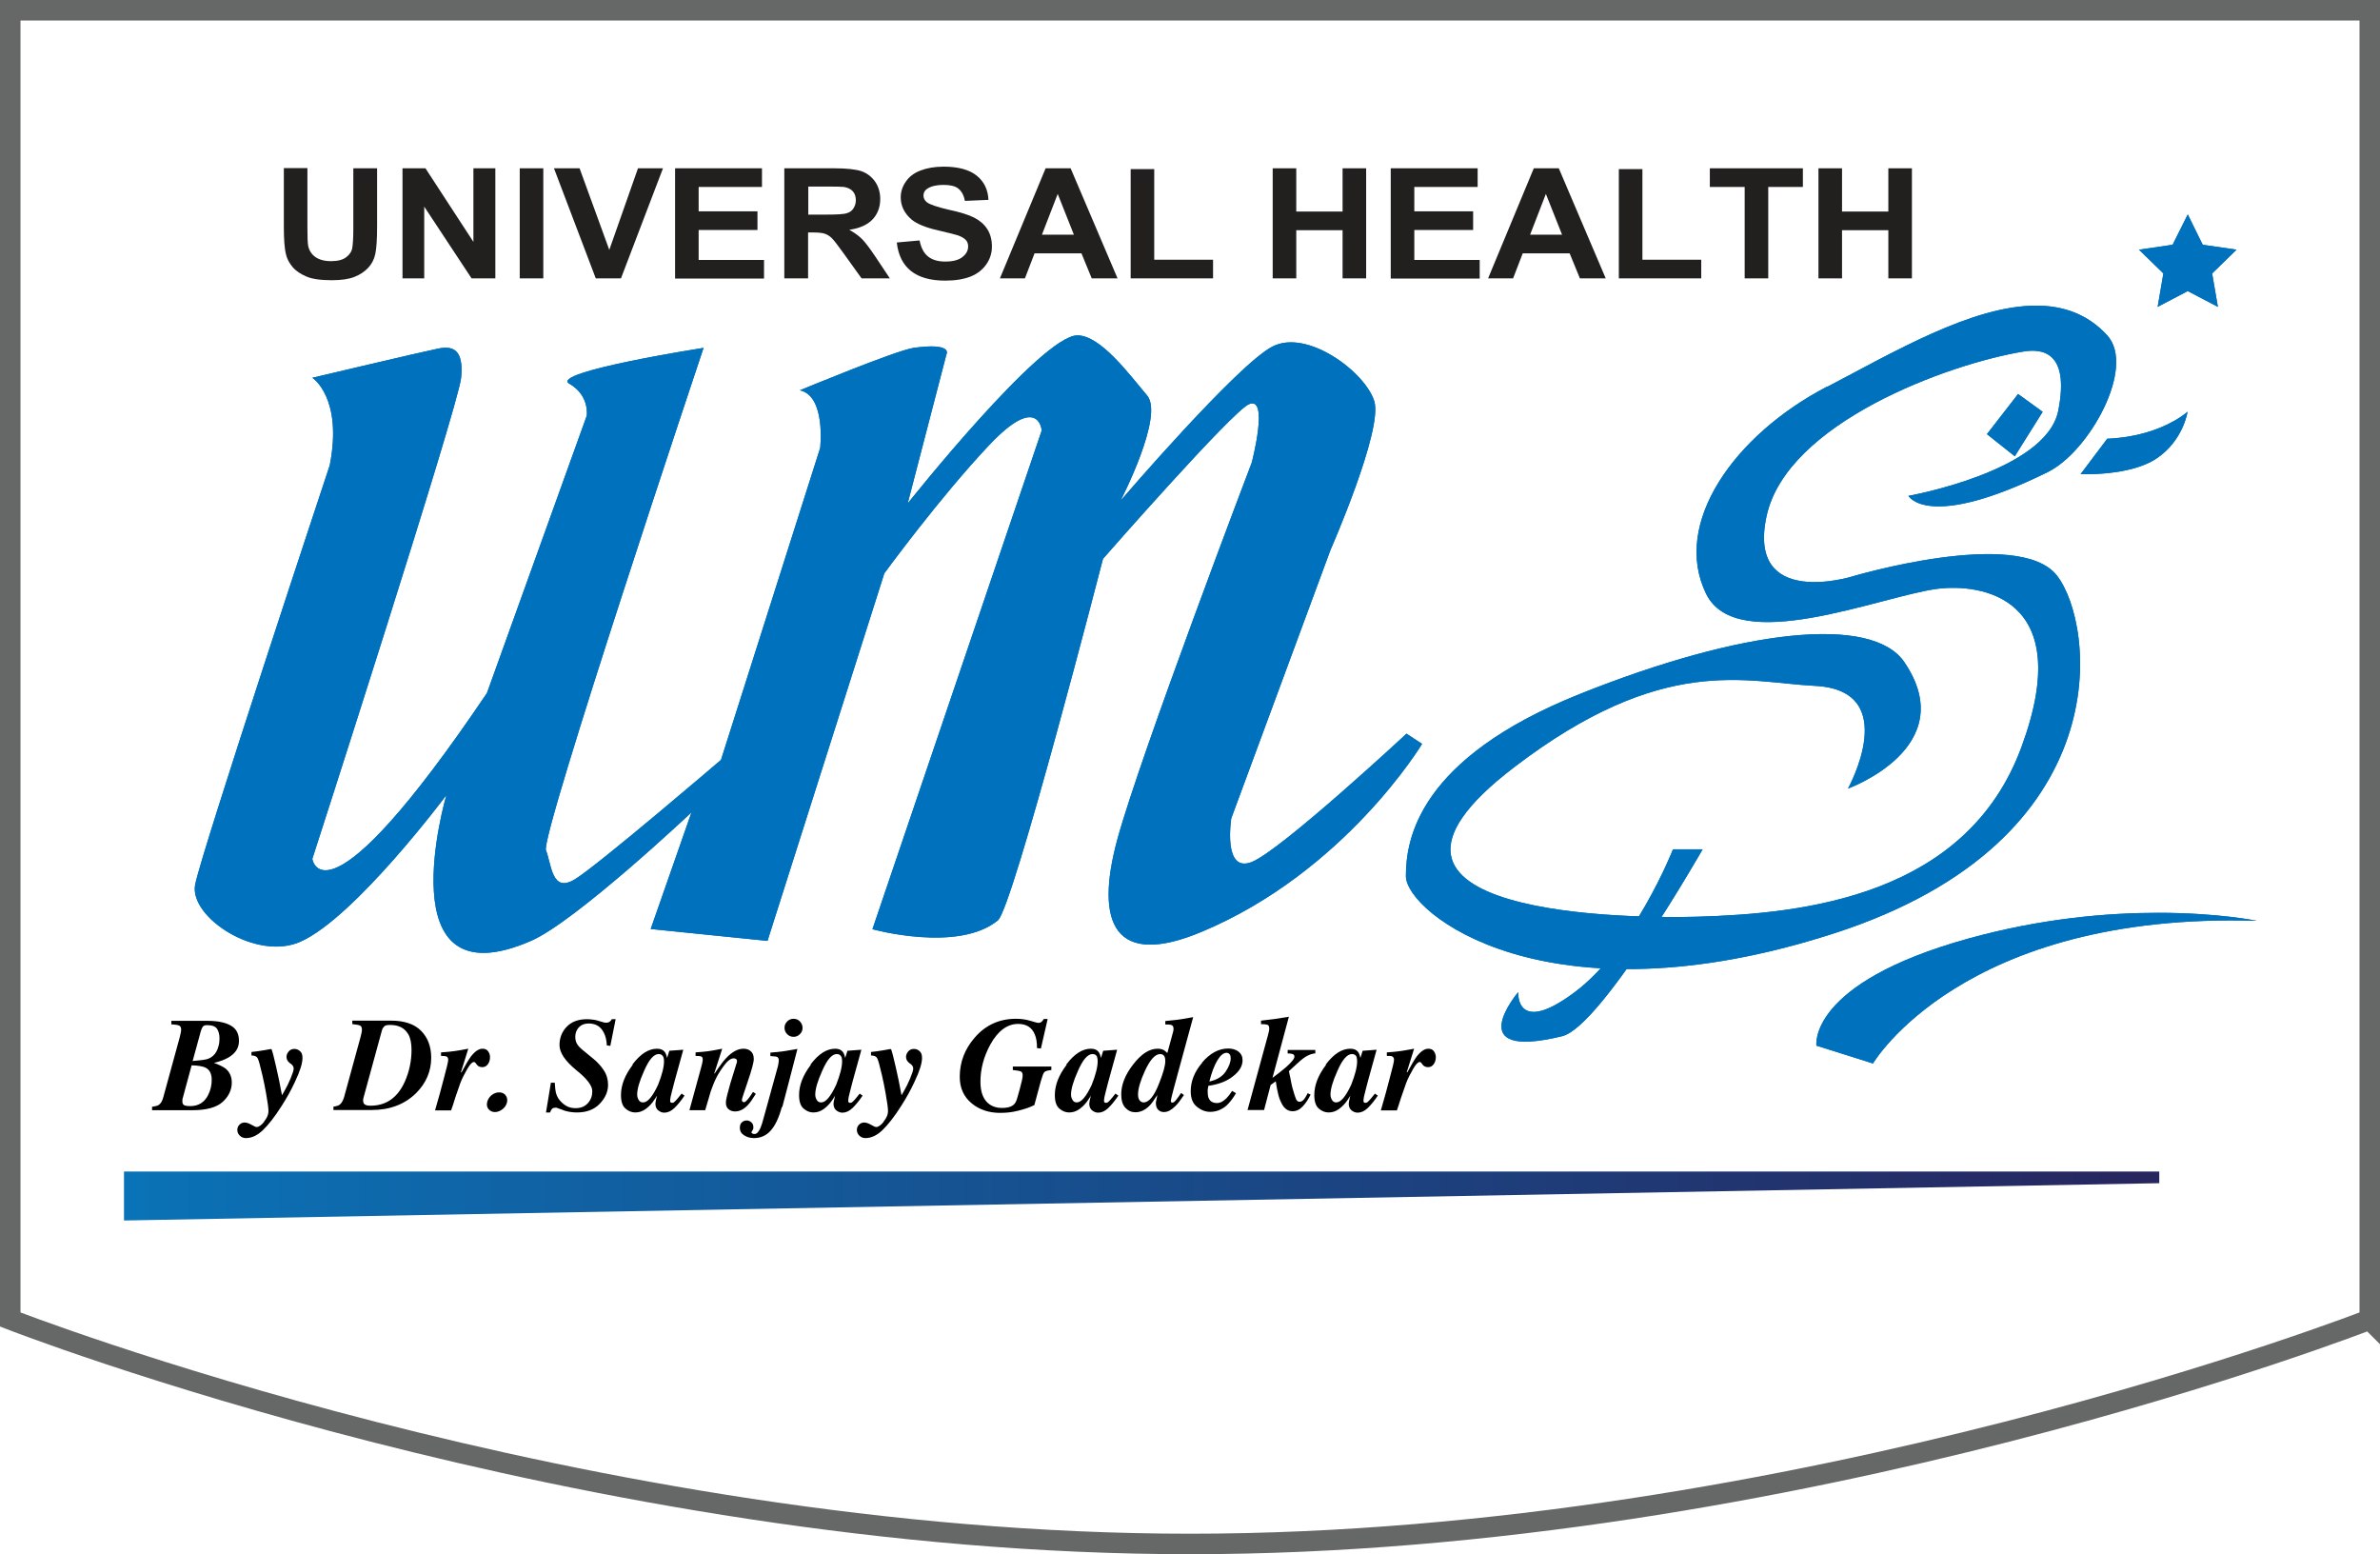
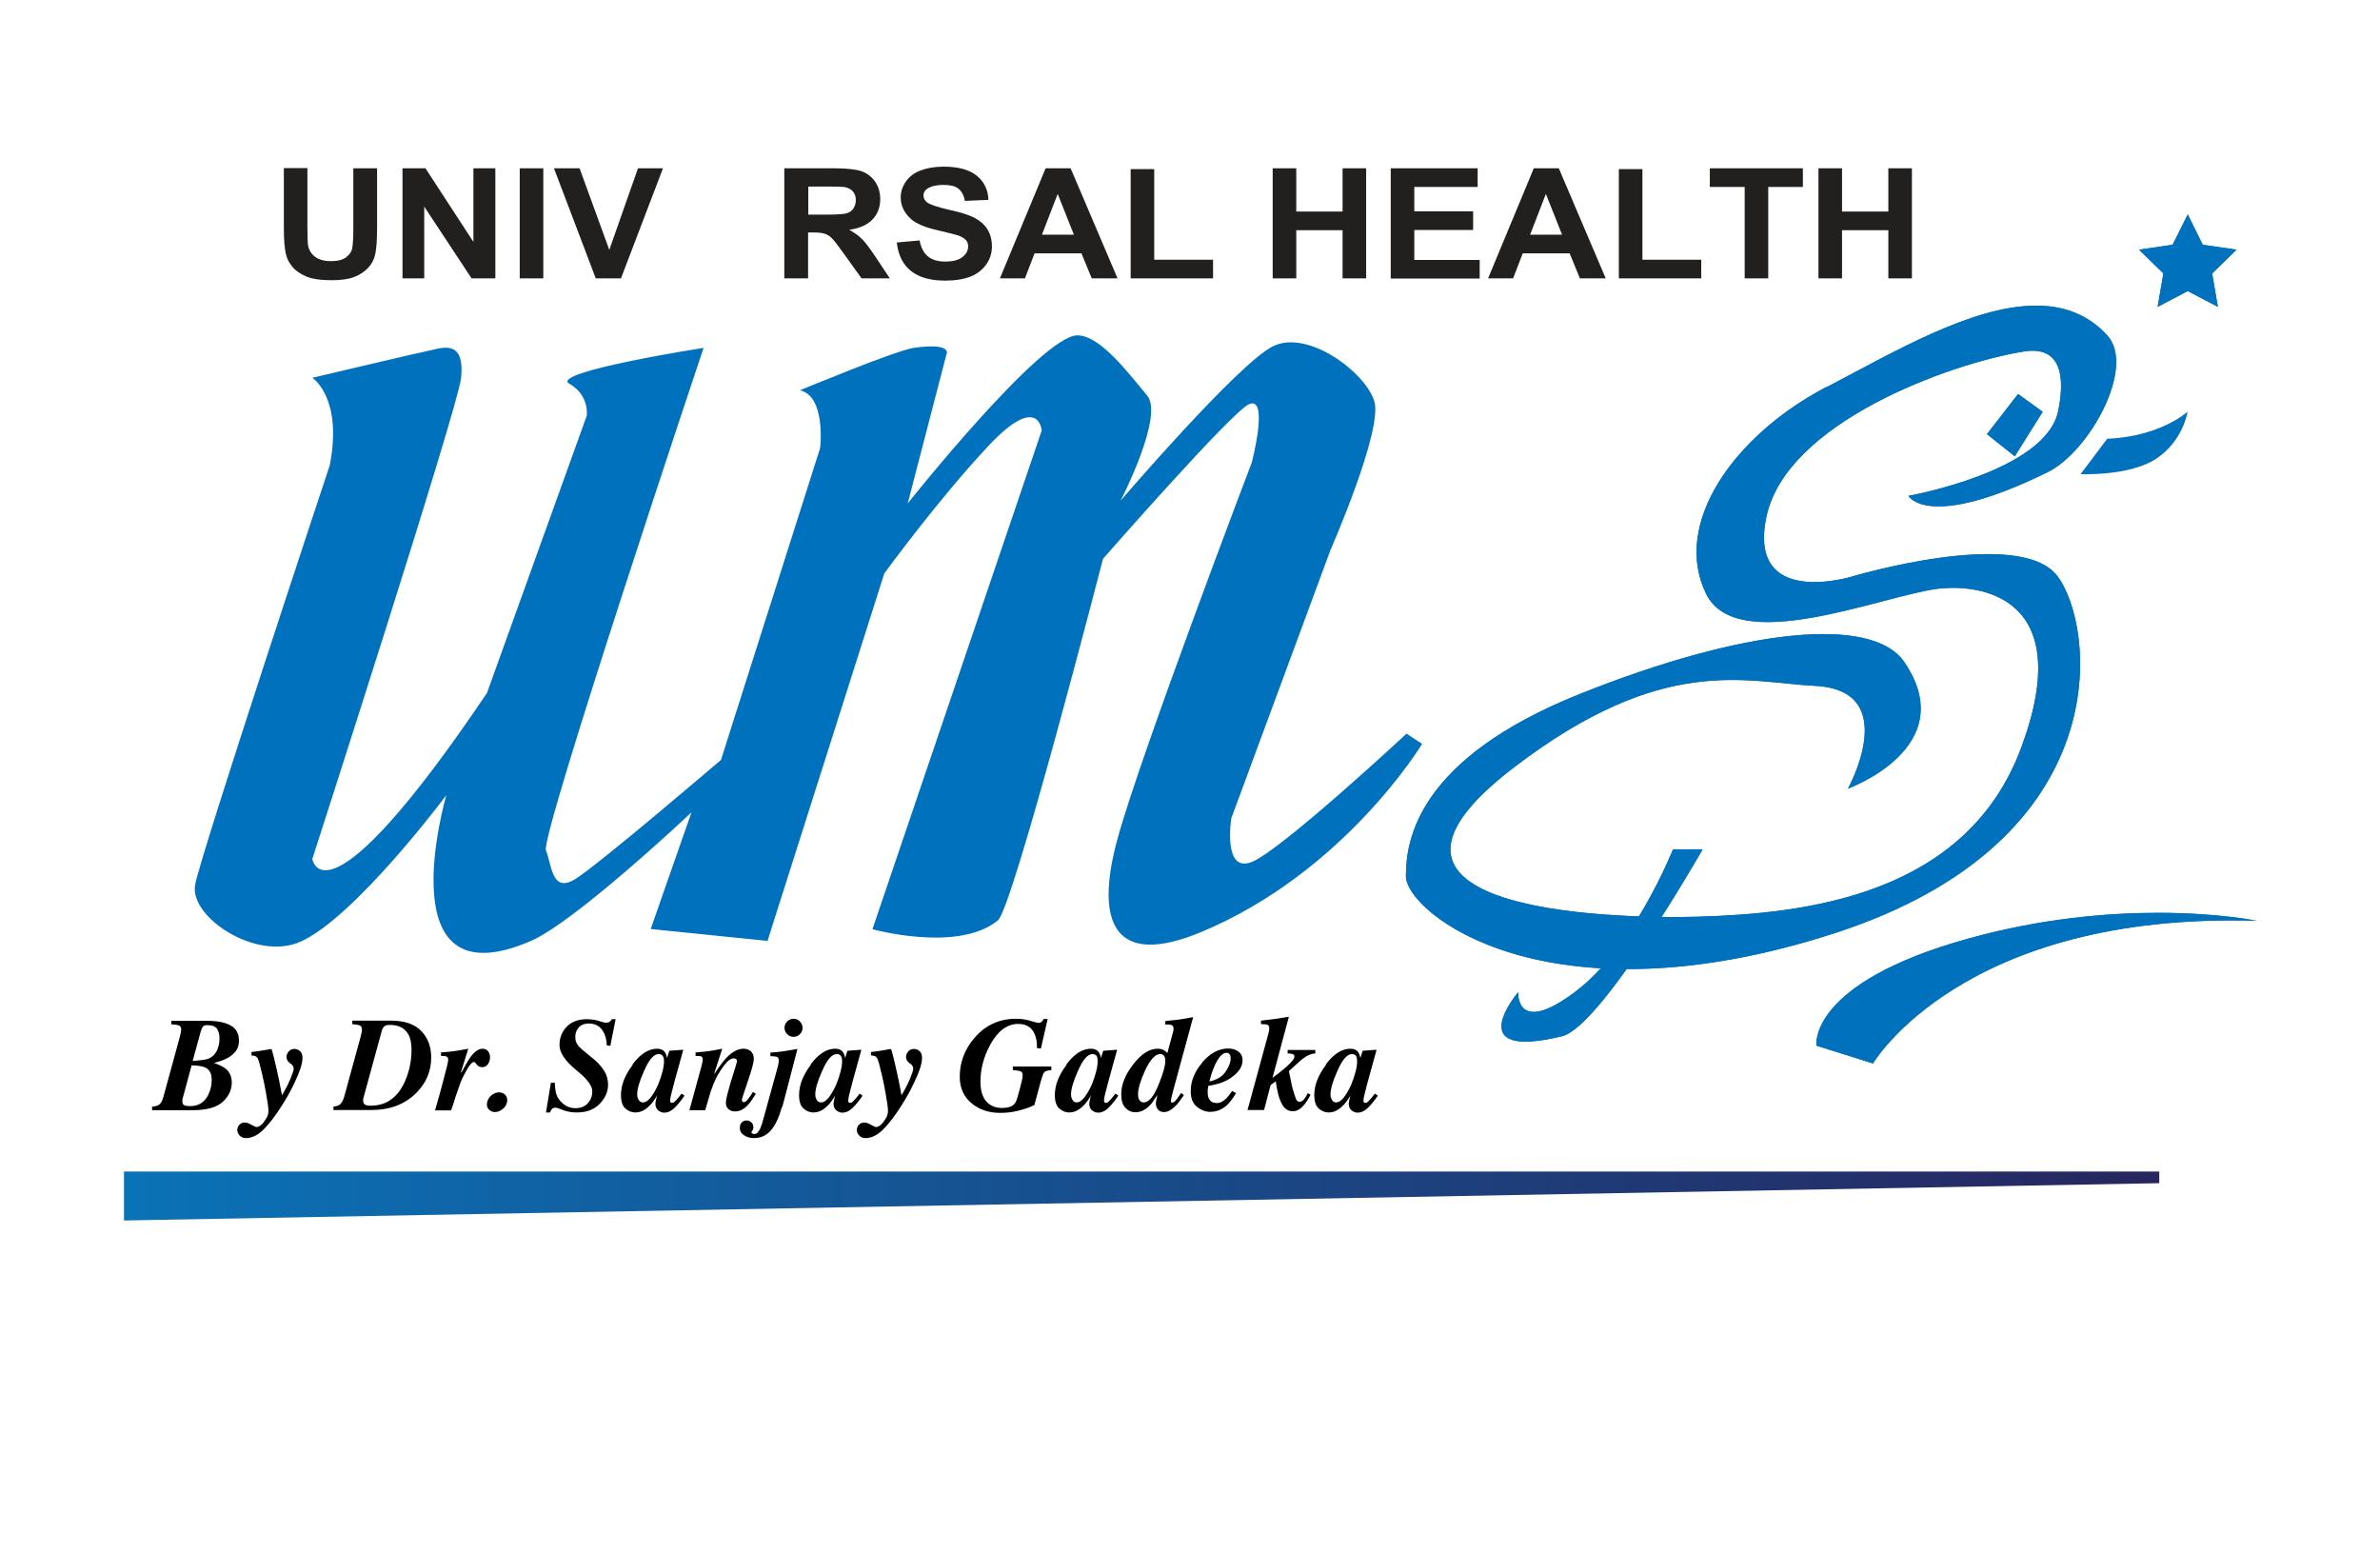
<svg xmlns="http://www.w3.org/2000/svg" id="Layer_2" data-name="Layer 2" viewBox="0 0 116.13 75.83">
  <defs>
    <style>
      .cls-1, .cls-2 {
        fill: none;
      }

      .cls-3 {
        fill: url(#linear-gradient);
      }

      .cls-4 {
        fill: #0071bc;
      }

      .cls-5 {
        clip-path: url(#clippath-1);
      }

      .cls-6 {
        clip-path: url(#clippath-3);
      }

      .cls-7 {
        clip-path: url(#clippath-4);
      }

      .cls-8 {
        clip-path: url(#clippath-2);
      }

      .cls-9 {
        clip-path: url(#clippath-7);
      }

      .cls-10 {
        clip-path: url(#clippath-6);
      }

      .cls-11 {
        clip-path: url(#clippath-5);
      }

      .cls-2 {
        stroke: #666868;
        stroke-miterlimit: 10;
      }

      .cls-12 {
        fill: #221f1f;
      }

      .cls-13 {
        clip-path: url(#clippath);
      }
    </style>
    <clipPath id="clippath">
      <path class="cls-4" d="M44.29,24.56l1.89-7.27s.35-.59-1.6-.32c-.85.12-5.55,2.07-5.55,2.07,1.28.28.99,2.81.99,2.81l-4.84,15.22s-5.98,5.12-7.12,5.82c-1.14.7-1.14-.7-1.42-1.41-.28-.71,7.69-24.51,7.69-24.51,0,0-7.55,1.18-6.55,1.75,1,.57.85,1.56.85,1.56l-4.87,13.53c-7.97,11.81-8.52,8.09-8.52,8.09,0,0,7.12-22.05,7.26-23.47.14-1.42-.43-1.57-1.14-1.42-.71.14-6.12,1.42-6.12,1.42,0,0,1.5.96.85,4.27,0,0-6.28,18.91-6.57,20.47-.28,1.57,2.98,3.73,5.14,2.77,2.66-1.18,7.12-7.15,7.12-7.15,0,0-3,10.21,4.13,7.11,2.19-.95,7.83-6.27,7.83-6.27l-1.99,5.69,5.7.58,5.7-17.93s2.7-3.7,5.12-6.26c2.42-2.56,2.56-.71,2.56-.71l-8.26,24.33s4.18,1.16,6.12-.43c.74-.61,5.13-17.64,5.13-17.64,0,0,6.28-7.17,7.12-7.54,1-.44.14,2.84.14,2.84,0,0-5.41,14.2-6.55,18.35-1.15,4.2-.11,6.31,4.1,4.55,7-2.93,10.76-9.17,10.76-9.17l-.76-.5s-6.12,5.69-7.55,6.26c-1.43.57-1-2.13-1-2.13l4.84-13.09s2.56-5.83,2.14-7.25c-.43-1.42-3.28-3.56-4.98-2.67-1.71.88-7.4,7.51-7.4,7.51,0,0,2.14-4.14,1.29-5.13-.85-1-2.26-2.93-3.4-2.93-1.76,0-8.28,8.2-8.28,8.2" />
    </clipPath>
    <clipPath id="clippath-1">
      <polygon class="cls-1" points="6.05 57.15 6.05 59.54 105.36 57.72 105.36 57.15 6.05 57.15" />
    </clipPath>
    <linearGradient id="linear-gradient" x1="-272.29" y1="638.82" x2="-270.89" y2="638.82" gradientTransform="translate(19280.69 45278.23) scale(70.79 -70.79)" gradientUnits="userSpaceOnUse">
      <stop offset="0" stop-color="#0a73b7" />
      <stop offset="1" stop-color="#27265f" />
    </linearGradient>
    <clipPath id="clippath-2">
      <path class="cls-4" d="M89.15,18.86c-4.55,2.37-7.58,6.69-5.9,10.11,1.49,3.05,8.46.14,11.24-.24,2.17-.29,6.84.4,4.15,7.7-2.68,7.3-10.63,8.14-15.81,8.29-2.89.08-18.62.08-8.95-7.29,7.29-5.57,11.31-4.14,14.69-3.97,4.26.22,1.6,5.01,1.6,5.01,0,0,5.58-2.01,2.75-6.17-1.58-2.32-7.92-1.61-15.82,1.55-7.91,3.16-8.5,7.11-8.5,8.89s6.86,7.33,20.9,2.79c14.03-4.54,12.73-15.09,10.86-17.46-1.87-2.37-10.01.06-10.01.06,0,0-5.14,1.58-4.15-2.96.99-4.54,8.86-7.42,12.53-8.02.83-.14,2.29-.07,1.7,2.89-.59,2.96-7.31,4.15-7.31,4.15,0,0,.93,1.73,6.8-1.16,2.04-1.01,4.31-5.13,2.9-6.67-.95-1.04-2.14-1.45-3.47-1.45-3.13,0-6.99,2.29-10.19,3.96" />
    </clipPath>
    <clipPath id="clippath-3">
      <polygon class="cls-4" points="106.01 11.94 104.37 12.18 105.56 13.34 105.28 14.97 106.75 14.2 108.22 14.97 107.94 13.34 109.13 12.18 107.48 11.94 106.75 10.46 106.01 11.94" />
    </clipPath>
    <clipPath id="clippath-4">
      <path class="cls-4" d="M96.03,45.79c-7.84,2.18-7.4,5.22-7.4,5.22l2.76.87s4.35-7.4,18.73-6.96c0,0-1.86-.39-4.82-.39-2.47,0-5.7.27-9.27,1.26" />
    </clipPath>
    <clipPath id="clippath-5">
      <path class="cls-4" d="M81.63,41.44s-1.89,4.79-4.79,6.96c-2.9,2.17-2.76,0-2.76,0,0,0-2.87,3.37,2.14,2.15,1.92-.46,6.86-9.12,6.86-9.12h-1.45Z" />
    </clipPath>
    <clipPath id="clippath-6">
      <path class="cls-4" d="M102.83,21.39l-1.31,1.74s2.4.11,3.7-.76c1.31-.87,1.52-2.28,1.52-2.28-1.63,1.31-3.92,1.31-3.92,1.31" />
    </clipPath>
    <clipPath id="clippath-7">
      <polygon class="cls-4" points="96.95 21.18 98.31 22.26 99.67 20.09 98.47 19.22 96.95 21.18" />
    </clipPath>
  </defs>
  <g id="Layer_1-2" data-name="Layer 1">
    <g>
      <g>
-         <path class="cls-2" d="M115.63,64.37s-28.02,10.95-57.56,10.95S.5,64.37.5,64.37V.5h115.13v63.87Z" />
        <g>
-           <path class="cls-4" d="M44.29,24.56l1.89-7.27s.35-.59-1.6-.32c-.85.12-5.55,2.07-5.55,2.07,1.28.28.99,2.81.99,2.81l-4.84,15.22s-5.98,5.12-7.12,5.82c-1.14.7-1.14-.7-1.42-1.41-.28-.71,7.69-24.51,7.69-24.51,0,0-7.55,1.18-6.55,1.75,1,.57.85,1.56.85,1.56l-4.87,13.53c-7.97,11.81-8.52,8.09-8.52,8.09,0,0,7.12-22.05,7.26-23.47.14-1.42-.43-1.57-1.14-1.42-.71.14-6.12,1.42-6.12,1.42,0,0,1.5.96.85,4.27,0,0-6.28,18.91-6.57,20.47-.28,1.57,2.98,3.73,5.14,2.77,2.66-1.18,7.12-7.15,7.12-7.15,0,0-3,10.21,4.13,7.11,2.19-.95,7.83-6.27,7.83-6.27l-1.99,5.69,5.7.58,5.7-17.93s2.7-3.7,5.12-6.26c2.42-2.56,2.56-.71,2.56-.71l-8.26,24.33s4.18,1.16,6.12-.43c.74-.61,5.13-17.64,5.13-17.64,0,0,6.28-7.17,7.12-7.54,1-.44.14,2.84.14,2.84,0,0-5.41,14.2-6.55,18.35-1.15,4.2-.11,6.31,4.1,4.55,7-2.93,10.76-9.17,10.76-9.17l-.76-.5s-6.12,5.69-7.55,6.26c-1.43.57-1-2.13-1-2.13l4.84-13.09s2.56-5.83,2.14-7.25c-.43-1.42-3.28-3.56-4.98-2.67-1.71.88-7.4,7.51-7.4,7.51,0,0,2.14-4.14,1.29-5.13-.85-1-2.26-2.93-3.4-2.93-1.76,0-8.28,8.2-8.28,8.2" />
          <g class="cls-13">
            <rect class="cls-4" x="9.25" y="16.03" width="60.15" height="32.99" />
          </g>
        </g>
        <g class="cls-5">
          <rect class="cls-3" x="6.05" y="57.15" width="99.31" height="2.39" />
        </g>
        <g>
          <path class="cls-12" d="M13.85,8.2h1.15v2.91c0,.46.01.76.04.9.05.22.17.4.35.53.19.13.44.2.76.2s.57-.06.74-.19c.17-.13.27-.28.3-.46s.05-.49.05-.91v-2.97h1.16v2.82c0,.65-.03,1.1-.09,1.37s-.18.49-.35.67-.39.33-.67.44c-.28.11-.65.16-1.1.16-.55,0-.96-.06-1.24-.18s-.51-.27-.67-.46-.27-.39-.32-.6c-.08-.31-.11-.76-.11-1.36v-2.87Z" />
          <path class="cls-12" d="M19.64,13.58v-5.37h1.12l2.34,3.59v-3.59h1.07v5.37h-1.16l-2.31-3.5v3.5h-1.07Z" />
          <path class="cls-12" d="M25.36,13.58v-5.37h1.15v5.37h-1.15Z" />
          <path class="cls-12" d="M29.07,13.58l-2.04-5.37h1.25l1.45,3.98,1.4-3.98h1.22l-2.05,5.37h-1.23Z" />
-           <path class="cls-12" d="M32.94,13.58v-5.37h4.24v.91h-3.09v1.19h2.87v.91h-2.87v1.46h3.19v.91h-4.35Z" />
          <path class="cls-12" d="M38.27,13.58v-5.37h2.43c.61,0,1.05.05,1.33.14.28.1.5.27.67.51.17.25.25.53.25.85,0,.4-.13.74-.38,1s-.63.43-1.13.5c.25.14.46.29.62.45s.38.45.66.87l.7,1.05h-1.38l-.84-1.17c-.3-.42-.5-.68-.61-.79-.11-.11-.23-.18-.35-.22s-.32-.06-.58-.06h-.23v2.24h-1.15ZM39.43,10.47h.85c.55,0,.9-.02,1.04-.07.14-.04.25-.12.32-.23s.12-.24.12-.4c0-.18-.05-.33-.15-.44s-.25-.18-.43-.21c-.09-.01-.37-.02-.84-.02h-.9v1.36Z" />
          <path class="cls-12" d="M43.75,11.83l1.12-.1c.07.35.2.61.41.78.21.17.49.25.84.25.37,0,.65-.07.84-.22.19-.15.28-.32.28-.52,0-.13-.04-.24-.12-.32s-.22-.17-.42-.23c-.14-.04-.44-.12-.92-.23-.62-.14-1.05-.32-1.3-.53-.35-.3-.53-.66-.53-1.08,0-.27.08-.53.25-.77.16-.24.4-.42.71-.54.31-.12.69-.19,1.13-.19.72,0,1.26.15,1.62.44s.55.69.57,1.18l-1.15.05c-.05-.28-.16-.47-.32-.6s-.41-.18-.73-.18-.6.06-.79.19c-.12.08-.18.19-.18.33,0,.13.06.24.17.33.15.11.5.23,1.06.36.56.12.98.25,1.25.39s.48.32.63.55.23.52.23.86c0,.31-.09.6-.27.86s-.44.47-.77.6-.75.2-1.24.2c-.72,0-1.28-.16-1.67-.47-.39-.31-.62-.77-.69-1.37Z" />
          <path class="cls-12" d="M54.53,13.58h-1.26l-.5-1.22h-2.29l-.47,1.22h-1.22l2.23-5.37h1.22l2.29,5.37ZM52.4,11.45l-.79-1.99-.77,1.99h1.56Z" />
          <path class="cls-12" d="M55.17,13.58v-5.33h1.15v4.42h2.87v.91h-4.03Z" />
          <path class="cls-12" d="M62.1,13.58v-5.37h1.15v2.11h2.26v-2.11h1.15v5.37h-1.15v-2.35h-2.26v2.35h-1.15Z" />
          <path class="cls-12" d="M67.86,13.58v-5.37h4.24v.91h-3.09v1.19h2.87v.91h-2.87v1.46h3.19v.91h-4.35Z" />
          <path class="cls-12" d="M78.35,13.58h-1.26l-.5-1.22h-2.29l-.47,1.22h-1.22l2.23-5.37h1.22l2.29,5.37ZM76.22,11.45l-.79-1.99-.77,1.99h1.56Z" />
          <path class="cls-12" d="M78.99,13.58v-5.33h1.15v4.42h2.87v.91h-4.03Z" />
          <path class="cls-12" d="M85.13,13.58v-4.46h-1.7v-.91h4.54v.91h-1.69v4.46h-1.16Z" />
          <path class="cls-12" d="M88.73,13.58v-5.37h1.15v2.11h2.26v-2.11h1.15v5.37h-1.15v-2.35h-2.26v2.35h-1.15Z" />
        </g>
        <g>
          <path class="cls-4" d="M89.15,18.86c-4.55,2.37-7.58,6.69-5.9,10.11,1.49,3.05,8.46.14,11.24-.24,2.17-.29,6.84.4,4.15,7.7-2.68,7.3-10.63,8.14-15.81,8.29-2.89.08-18.62.08-8.95-7.29,7.29-5.57,11.31-4.14,14.69-3.97,4.26.22,1.6,5.01,1.6,5.01,0,0,5.58-2.01,2.75-6.17-1.58-2.32-7.92-1.61-15.82,1.55-7.91,3.16-8.5,7.11-8.5,8.89s6.86,7.33,20.9,2.79c14.03-4.54,12.73-15.09,10.86-17.46-1.87-2.37-10.01.06-10.01.06,0,0-5.14,1.58-4.15-2.96.99-4.54,8.86-7.42,12.53-8.02.83-.14,2.29-.07,1.7,2.89-.59,2.96-7.31,4.15-7.31,4.15,0,0,.93,1.73,6.8-1.16,2.04-1.01,4.31-5.13,2.9-6.67-.95-1.04-2.14-1.45-3.47-1.45-3.13,0-6.99,2.29-10.19,3.96" />
          <g class="cls-8">
            <rect class="cls-4" x="64.21" y="14.91" width="40.01" height="35.18" />
          </g>
        </g>
        <g>
          <polygon class="cls-4" points="106.01 11.94 104.37 12.18 105.56 13.34 105.28 14.97 106.75 14.2 108.22 14.97 107.94 13.34 109.13 12.18 107.48 11.94 106.75 10.46 106.01 11.94" />
          <g class="cls-6">
            <rect class="cls-4" x="104.37" y="10.46" width="4.76" height="4.52" />
          </g>
        </g>
        <g>
          <path class="cls-4" d="M96.03,45.79c-7.84,2.18-7.4,5.22-7.4,5.22l2.76.87s4.35-7.4,18.73-6.96c0,0-1.86-.39-4.82-.39-2.47,0-5.7.27-9.27,1.26" />
          <g class="cls-7">
            <rect class="cls-4" x="88.19" y="44.48" width="21.92" height="7.4" />
          </g>
        </g>
        <g>
          <path class="cls-4" d="M81.63,41.44s-1.89,4.79-4.79,6.96c-2.9,2.17-2.76,0-2.76,0,0,0-2.87,3.37,2.14,2.15,1.92-.46,6.86-9.12,6.86-9.12h-1.45Z" />
          <g class="cls-11">
            <rect class="cls-4" x="71.21" y="41.44" width="11.87" height="10.33" />
          </g>
        </g>
        <g>
-           <path class="cls-4" d="M102.83,21.39l-1.31,1.74s2.4.11,3.7-.76c1.31-.87,1.52-2.28,1.52-2.28-1.63,1.31-3.92,1.31-3.92,1.31" />
          <g class="cls-10">
            <rect class="cls-4" x="101.52" y="20.09" width="5.23" height="3.16" />
          </g>
        </g>
        <g>
          <polygon class="cls-4" points="96.95 21.18 98.31 22.26 99.67 20.09 98.47 19.22 96.95 21.18" />
          <g class="cls-9">
            <rect class="cls-4" x="96.95" y="19.22" width="2.72" height="3.05" />
          </g>
        </g>
      </g>
      <g>
        <path d="M7.44,53.99c.14-.02.25-.05.31-.09.1-.07.17-.19.22-.38l.8-2.92c.02-.09.04-.16.05-.22.01-.06.02-.1.02-.13,0-.12-.03-.19-.1-.22s-.19-.05-.38-.06v-.17h1.77c.49,0,.87.08,1.13.23.27.15.4.4.4.75s-.17.6-.5.8c-.18.11-.42.2-.72.27.27.1.47.2.58.29.19.16.29.39.29.67,0,.36-.15.67-.44.94s-.79.41-1.48.41h-1.97v-.17ZM9.03,53.93c.05.02.14.03.25.03.41,0,.71-.19.89-.57.11-.23.16-.46.16-.71,0-.3-.1-.5-.31-.6-.12-.06-.35-.1-.67-.11l-.43,1.59s-.02.05-.02.09,0,.07,0,.11c0,.09.05.15.14.18ZM10.06,51.68c.12-.03.23-.08.33-.17.13-.11.22-.27.27-.47.04-.13.05-.26.05-.38,0-.19-.04-.35-.12-.47-.08-.12-.24-.18-.48-.18-.1,0-.17.02-.21.07-.04.05-.07.12-.1.22l-.4,1.46c.32-.03.54-.05.65-.08Z" />
        <path d="M12.88,54.72c.15-.18.22-.35.22-.51,0-.15-.04-.45-.12-.89-.05-.29-.11-.57-.17-.84-.11-.48-.19-.77-.24-.86-.05-.09-.15-.13-.3-.13v-.17c.2-.02.41-.05.64-.09.22-.04.32-.06.3-.05h.04c.05.14.13.44.23.89s.19.85.25,1.21l.03.15.12-.21c.1-.17.2-.37.3-.61.1-.24.15-.4.15-.48,0-.04-.01-.08-.03-.12-.02-.04-.06-.07-.1-.11l-.05-.03s-.07-.06-.1-.1c-.05-.07-.07-.14-.07-.22,0-.09.04-.18.11-.26.07-.08.16-.12.27-.12.1,0,.19.03.27.1.09.07.13.18.13.34,0,.26-.12.65-.37,1.17-.18.39-.39.77-.64,1.16-.34.54-.65.93-.92,1.19-.27.26-.55.39-.83.39-.12,0-.22-.04-.3-.12s-.12-.17-.12-.28c0-.11.04-.19.11-.26s.16-.1.25-.1.21.04.33.11.21.11.25.11c.11,0,.24-.09.38-.27Z" />
        <path d="M16.26,53.99c.14-.02.24-.05.3-.09.1-.07.17-.19.23-.38l.8-2.92c.02-.08.04-.15.05-.21s.02-.11.02-.15c0-.11-.03-.18-.09-.21s-.19-.05-.38-.07v-.17h1.89c.64,0,1.13.16,1.46.49.33.33.5.77.5,1.32,0,.66-.25,1.24-.74,1.73-.55.54-1.27.82-2.16.82h-1.87v-.17ZM19.91,50.44c-.17-.29-.46-.44-.88-.44-.14,0-.23.02-.28.07-.05.05-.09.11-.11.18l-.9,3.29s-.01.06-.02.09,0,.05,0,.07c0,.08.03.15.08.18.05.04.15.06.28.06.77,0,1.33-.4,1.68-1.19.21-.48.32-.99.32-1.53,0-.32-.05-.58-.16-.77Z" />
        <path d="M21.23,54.16c.18-.62.33-1.16.44-1.6.13-.48.2-.77.2-.86,0-.08-.03-.13-.08-.16-.05-.02-.14-.03-.27-.03v-.17c.28-.02.51-.04.7-.07.12-.02.33-.05.63-.11l-.36,1.15h.03c.19-.35.34-.61.45-.76.2-.26.39-.39.57-.39.13,0,.22.04.28.13.06.08.09.18.09.28,0,.13-.03.24-.1.34s-.16.15-.28.15c-.05,0-.1-.01-.15-.03s-.08-.05-.12-.1l-.06-.08s-.02-.02-.03-.03c-.01,0-.03-.01-.05-.01-.08,0-.19.11-.32.34s-.25.45-.34.69c-.06.16-.14.39-.24.69-.09.3-.16.51-.21.64h-.79Z" />
        <path d="M24.36,53.29c.13,0,.24.05.31.14s.1.21.07.34c-.03.13-.1.25-.22.34s-.24.14-.37.14-.23-.05-.31-.14-.1-.21-.07-.34c.03-.13.1-.25.21-.34s.24-.14.37-.14Z" />
        <path d="M26.64,54.28l.24-1.46h.19c.01.22.03.37.05.47.04.16.11.3.22.42.1.11.21.2.33.26s.26.09.41.09c.26,0,.46-.08.61-.25s.21-.36.21-.58c0-.27-.27-.62-.8-1.04-.53-.44-.8-.84-.8-1.21,0-.35.12-.65.35-.89s.56-.37.98-.37c.12,0,.24.01.36.03.08.01.15.03.21.05l.17.05s.07.02.11.03.07.01.1.01c.08,0,.13-.02.17-.05s.08-.07.1-.12h.19l-.26,1.3-.17-.02-.02-.21c-.03-.2-.09-.37-.19-.52-.15-.23-.38-.34-.67-.34-.25,0-.43.09-.55.27-.08.12-.11.25-.11.39,0,.15.04.28.12.39.04.06.11.13.2.21l.56.46c.2.16.37.35.51.56s.21.45.21.71c0,.34-.14.65-.41.93s-.64.42-1.11.42c-.12,0-.24-.01-.36-.03s-.24-.05-.35-.1l-.17-.06c-.06-.02-.09-.03-.11-.04s-.05,0-.07,0c-.07,0-.12.02-.15.05-.03.03-.07.09-.1.18h-.2Z" />
        <path d="M30.86,51.93c.39-.52.79-.77,1.2-.77.17,0,.29.05.37.15.05.06.09.16.12.3l.11-.35.68-.05-.42,1.52c-.06.22-.1.38-.13.5-.06.22-.09.37-.09.47,0,.04,0,.06.03.08s.04.02.06.02c.04,0,.08-.01.11-.04s.08-.07.12-.12c.02-.02.06-.07.11-.13s.09-.12.13-.16l.14.1c-.18.26-.34.46-.5.61s-.32.22-.49.22c-.1,0-.2-.04-.29-.11s-.14-.18-.14-.33c0-.06.03-.19.08-.4,0,0,0,0-.02.04s-.06.09-.11.17c-.11.17-.25.32-.41.44s-.33.18-.52.18c-.17,0-.33-.06-.48-.19s-.22-.35-.22-.66c0-.48.19-.97.57-1.47ZM32.37,51.57c-.04-.1-.12-.15-.23-.15-.24,0-.48.28-.72.84-.22.49-.33.87-.33,1.14,0,.1.03.19.08.27.05.08.12.11.21.11.22,0,.46-.28.73-.86.19-.48.29-.86.29-1.15,0-.08-.01-.15-.03-.21Z" />
        <path d="M33.64,54.16l.57-2.08c.02-.08.04-.15.05-.2.02-.09.03-.15.03-.19,0-.08-.02-.13-.07-.15-.05-.02-.14-.03-.28-.03v-.17c.27-.02.48-.04.63-.06.15-.02.37-.06.67-.12l-.39,1.21h.02s.05-.08.19-.28.27-.37.4-.5c.12-.13.25-.23.39-.31s.28-.12.43-.12c.14,0,.26.04.35.12.1.08.15.21.15.38,0,.17-.1.53-.29,1.09-.19.56-.29.86-.29.9,0,.04.01.07.03.09s.05.03.07.03c.06,0,.14-.07.25-.22.06-.08.12-.17.19-.28l.14.09c-.16.26-.29.45-.4.56-.19.2-.4.3-.61.3-.12,0-.22-.03-.31-.1-.09-.07-.14-.17-.14-.32,0-.09.02-.23.07-.41s.1-.36.15-.55l.3-.97s.01-.04.02-.06c0-.02,0-.03,0-.05,0-.05-.02-.08-.05-.1-.03-.02-.07-.03-.11-.03-.13,0-.28.1-.44.31-.16.21-.29.41-.4.62-.11.22-.2.45-.28.68-.07.23-.16.54-.27.92h-.78Z" />
        <path d="M38.15,54c-.14.52-.32.9-.54,1.15s-.5.37-.82.37c-.19,0-.35-.05-.49-.14s-.2-.21-.2-.35c0-.13.03-.22.1-.28s.14-.09.24-.09c.08,0,.15.03.22.09s.1.14.1.24c0,.04,0,.08-.02.11s-.04.08-.08.14c.01.03.03.04.06.06s.06.02.1.02c.1,0,.19-.09.28-.28.05-.11.11-.3.18-.57l.64-2.32c.03-.1.05-.18.06-.25s.02-.13.02-.17c0-.09-.03-.14-.08-.17-.05-.02-.16-.03-.33-.04v-.17c.26-.02.46-.04.6-.06s.38-.06.72-.12l-.48,1.85-.26.99ZM39.03,49.83c.08.08.13.19.13.31s-.04.22-.13.31-.19.13-.31.13-.22-.04-.31-.13-.13-.19-.13-.31.04-.22.13-.31.19-.13.31-.13.23.04.31.13Z" />
        <path d="M39.55,51.93c.39-.52.79-.77,1.2-.77.17,0,.29.05.37.15.05.06.09.16.12.3l.11-.35.68-.05-.42,1.52c-.06.22-.1.38-.13.5-.06.22-.09.37-.09.47,0,.04,0,.06.03.08s.04.02.06.02c.04,0,.08-.01.11-.04s.08-.07.12-.12c.02-.02.06-.07.11-.13s.09-.12.13-.16l.14.1c-.18.26-.34.46-.5.61s-.32.22-.49.22c-.1,0-.2-.04-.29-.11s-.14-.18-.14-.33c0-.06.03-.19.08-.4,0,0,0,0-.02.04s-.06.09-.11.17c-.11.17-.25.32-.41.44s-.33.18-.52.18c-.17,0-.33-.06-.48-.19s-.22-.35-.22-.66c0-.48.19-.97.57-1.47ZM41.06,51.57c-.04-.1-.12-.15-.23-.15-.24,0-.48.28-.72.84-.22.49-.33.87-.33,1.14,0,.1.03.19.08.27.05.08.12.11.21.11.22,0,.46-.28.73-.86.19-.48.29-.86.29-1.15,0-.08-.01-.15-.03-.21Z" />
        <path d="M43.11,54.72c.15-.18.22-.35.22-.51,0-.15-.04-.45-.12-.89-.05-.29-.11-.57-.17-.84-.11-.48-.19-.77-.24-.86-.05-.09-.15-.13-.3-.13v-.17c.2-.02.41-.05.64-.09.22-.04.32-.06.3-.05h.04c.05.14.13.44.23.89s.19.85.25,1.21l.03.15.12-.21c.1-.17.2-.37.3-.61.1-.24.15-.4.15-.48,0-.04-.01-.08-.03-.12-.02-.04-.06-.07-.1-.11l-.05-.03s-.07-.06-.1-.1c-.05-.07-.07-.14-.07-.22,0-.09.04-.18.11-.26.07-.08.16-.12.27-.12.1,0,.19.03.27.1.09.07.13.18.13.34,0,.26-.12.65-.37,1.17-.18.39-.39.77-.64,1.16-.34.54-.65.93-.92,1.19-.27.26-.55.39-.83.39-.12,0-.22-.04-.3-.12s-.12-.17-.12-.28c0-.11.04-.19.11-.26s.16-.1.25-.1.21.04.33.11.21.11.25.11c.11,0,.24-.09.38-.27Z" />
        <path d="M50.28,49.8c.22.07.35.1.38.1.07,0,.12-.02.16-.05s.07-.08.11-.14h.19l-.33,1.44-.19-.02c0-.27-.03-.49-.11-.67-.14-.34-.41-.51-.81-.51-.53,0-.99.34-1.36,1.01-.32.59-.48,1.19-.48,1.81,0,.53.15.9.45,1.11.16.11.36.17.59.17.21,0,.37-.03.48-.09.12-.06.2-.16.24-.29,0,.02.05-.15.15-.51s.15-.59.15-.69c0-.11-.03-.18-.09-.2-.06-.03-.19-.05-.39-.07v-.17h1.88v.17c-.18.02-.29.05-.34.1-.05.05-.1.19-.17.43l-.32,1.18-.18.08c-.15.07-.36.13-.63.2s-.56.1-.86.1c-.54,0-1-.15-1.37-.45-.4-.32-.6-.76-.6-1.31,0-.71.24-1.34.72-1.9.53-.62,1.21-.93,2.02-.93.25,0,.48.03.71.1Z" />
        <path d="M52.03,51.93c.39-.52.79-.77,1.2-.77.17,0,.29.05.37.15.05.06.09.16.12.3l.11-.35.68-.05-.42,1.52c-.06.22-.1.38-.13.5-.06.22-.09.37-.09.47,0,.04,0,.06.03.08s.04.02.06.02c.04,0,.08-.01.11-.04s.08-.07.12-.12c.02-.02.06-.07.11-.13s.09-.12.13-.16l.14.1c-.18.26-.34.46-.5.61s-.32.22-.49.22c-.1,0-.2-.04-.29-.11s-.14-.18-.14-.33c0-.06.03-.19.08-.4,0,0,0,0-.02.04s-.06.09-.11.17c-.11.17-.25.32-.41.44s-.33.18-.52.18c-.17,0-.33-.06-.48-.19s-.22-.35-.22-.66c0-.48.19-.97.57-1.47ZM53.54,51.57c-.04-.1-.12-.15-.23-.15-.24,0-.48.28-.72.84-.22.49-.33.87-.33,1.14,0,.1.03.19.08.27.05.08.12.11.2.11.22,0,.46-.28.73-.86.19-.48.29-.86.29-1.15,0-.08-.01-.15-.03-.21Z" />
        <path d="M56.79,51.23c.05.03.11.08.17.14l.29-1.07s.01-.04.01-.06c0-.02,0-.04,0-.06,0-.08-.02-.13-.07-.16-.05-.03-.11-.04-.2-.04h-.13v-.17l.28-.03c.22-.02.39-.04.5-.06.12-.02.31-.05.58-.1l-.72,2.64c-.06.21-.13.49-.23.85-.1.36-.14.56-.14.59,0,.03,0,.06.02.07s.04.02.06.02c.05,0,.12-.05.2-.16s.16-.21.22-.31l.14.1c-.17.25-.31.44-.42.54-.19.19-.37.29-.55.29-.09,0-.17-.02-.24-.07-.1-.07-.16-.19-.16-.36,0-.03,0-.08.02-.14s.03-.16.05-.26c-.16.25-.29.44-.41.55-.2.19-.42.29-.66.29-.19,0-.35-.07-.49-.22s-.2-.37-.2-.66c0-.46.19-.95.58-1.45.39-.51.79-.77,1.19-.77.12,0,.22.02.31.07ZM55.6,53.67c.05.07.12.11.2.11.26,0,.51-.3.75-.91.2-.5.31-.87.31-1.11,0-.08-.01-.15-.03-.2-.04-.09-.11-.14-.22-.14-.24,0-.49.27-.74.81-.22.48-.34.87-.34,1.16,0,.11.02.21.07.28Z" />
        <path d="M58.65,51.84c.39-.46.82-.69,1.28-.69.2,0,.37.05.5.15s.2.24.2.42c0,.28-.15.54-.46.78-.31.25-.71.4-1.21.47-.01.07-.02.13-.03.18s0,.1,0,.14c0,.13.02.24.06.31.07.14.2.21.39.21.16,0,.31-.08.47-.24.08-.08.17-.2.27-.35l.19.11c-.16.27-.32.47-.46.6-.23.2-.5.31-.8.31-.23,0-.44-.08-.65-.25s-.3-.42-.3-.76c0-.49.19-.96.57-1.4ZM60,51.44c-.03-.05-.08-.08-.15-.08-.15,0-.3.12-.45.37s-.28.59-.39,1.03c.38-.08.64-.25.8-.49s.24-.46.24-.64c0-.07-.01-.14-.04-.19Z" />
        <path d="M60.87,54.16l1.01-3.7c.02-.07.03-.13.04-.17s.01-.08.01-.12c0-.1-.03-.16-.09-.18s-.17-.03-.31-.03v-.17c.32-.04.54-.06.67-.08.12-.02.35-.06.69-.11l-.8,2.98c.25-.18.46-.35.65-.51.28-.25.42-.42.42-.52,0-.07-.03-.11-.09-.13s-.14-.03-.24-.03v-.17h1.35v.17c-.11,0-.23.04-.36.1s-.31.19-.52.39l-.23.21c-.06.05-.1.1-.14.13-.04.04-.05.05-.04.03,0-.01.02.1.07.33.04.23.08.39.1.48.08.28.14.47.18.56s.1.13.17.13.15-.04.22-.12c.04-.05.1-.15.18-.3l.14.07c-.11.22-.23.41-.38.57s-.31.24-.5.24c-.14,0-.26-.05-.36-.14s-.17-.22-.24-.38c-.07-.17-.12-.36-.16-.58s-.06-.34-.06-.36l-.25.18-.32,1.22h-.79Z" />
        <path d="M64.69,51.93c.39-.52.79-.77,1.2-.77.17,0,.29.05.37.15.05.06.09.16.12.3l.11-.35.68-.05-.42,1.52c-.06.22-.1.38-.13.5-.06.22-.09.37-.09.47,0,.04,0,.06.03.08s.04.02.06.02c.04,0,.08-.01.11-.04s.08-.07.12-.12c.02-.02.06-.07.11-.13s.09-.12.13-.16l.14.1c-.18.26-.34.46-.5.61s-.32.22-.49.22c-.1,0-.2-.04-.29-.11s-.14-.18-.14-.33c0-.06.03-.19.08-.4,0,0,0,0-.02.04s-.06.09-.11.17c-.11.17-.25.32-.41.44s-.33.18-.52.18c-.17,0-.33-.06-.48-.19s-.22-.35-.22-.66c0-.48.19-.97.57-1.47ZM66.2,51.57c-.04-.1-.12-.15-.23-.15-.24,0-.48.28-.72.84-.22.49-.33.87-.33,1.14,0,.1.03.19.08.27.05.08.12.11.2.11.22,0,.46-.28.73-.86.19-.48.29-.86.29-1.15,0-.08-.01-.15-.03-.21Z" />
-         <path d="M67.38,54.16c.18-.62.33-1.16.44-1.6.13-.48.2-.77.2-.86,0-.08-.03-.13-.08-.16s-.14-.03-.27-.03v-.17c.28-.02.51-.04.7-.07.12-.02.33-.05.63-.11l-.36,1.15h.03c.19-.35.34-.61.45-.76.2-.26.39-.39.57-.39.13,0,.22.04.28.13s.09.18.09.28c0,.13-.03.24-.1.34s-.16.15-.28.15c-.05,0-.1-.01-.15-.03s-.08-.05-.12-.1l-.06-.08s-.02-.02-.03-.03-.03-.01-.05-.01c-.08,0-.19.11-.32.34s-.25.45-.34.69c-.06.16-.14.39-.24.69s-.16.51-.21.64h-.79Z" />
      </g>
    </g>
  </g>
</svg>